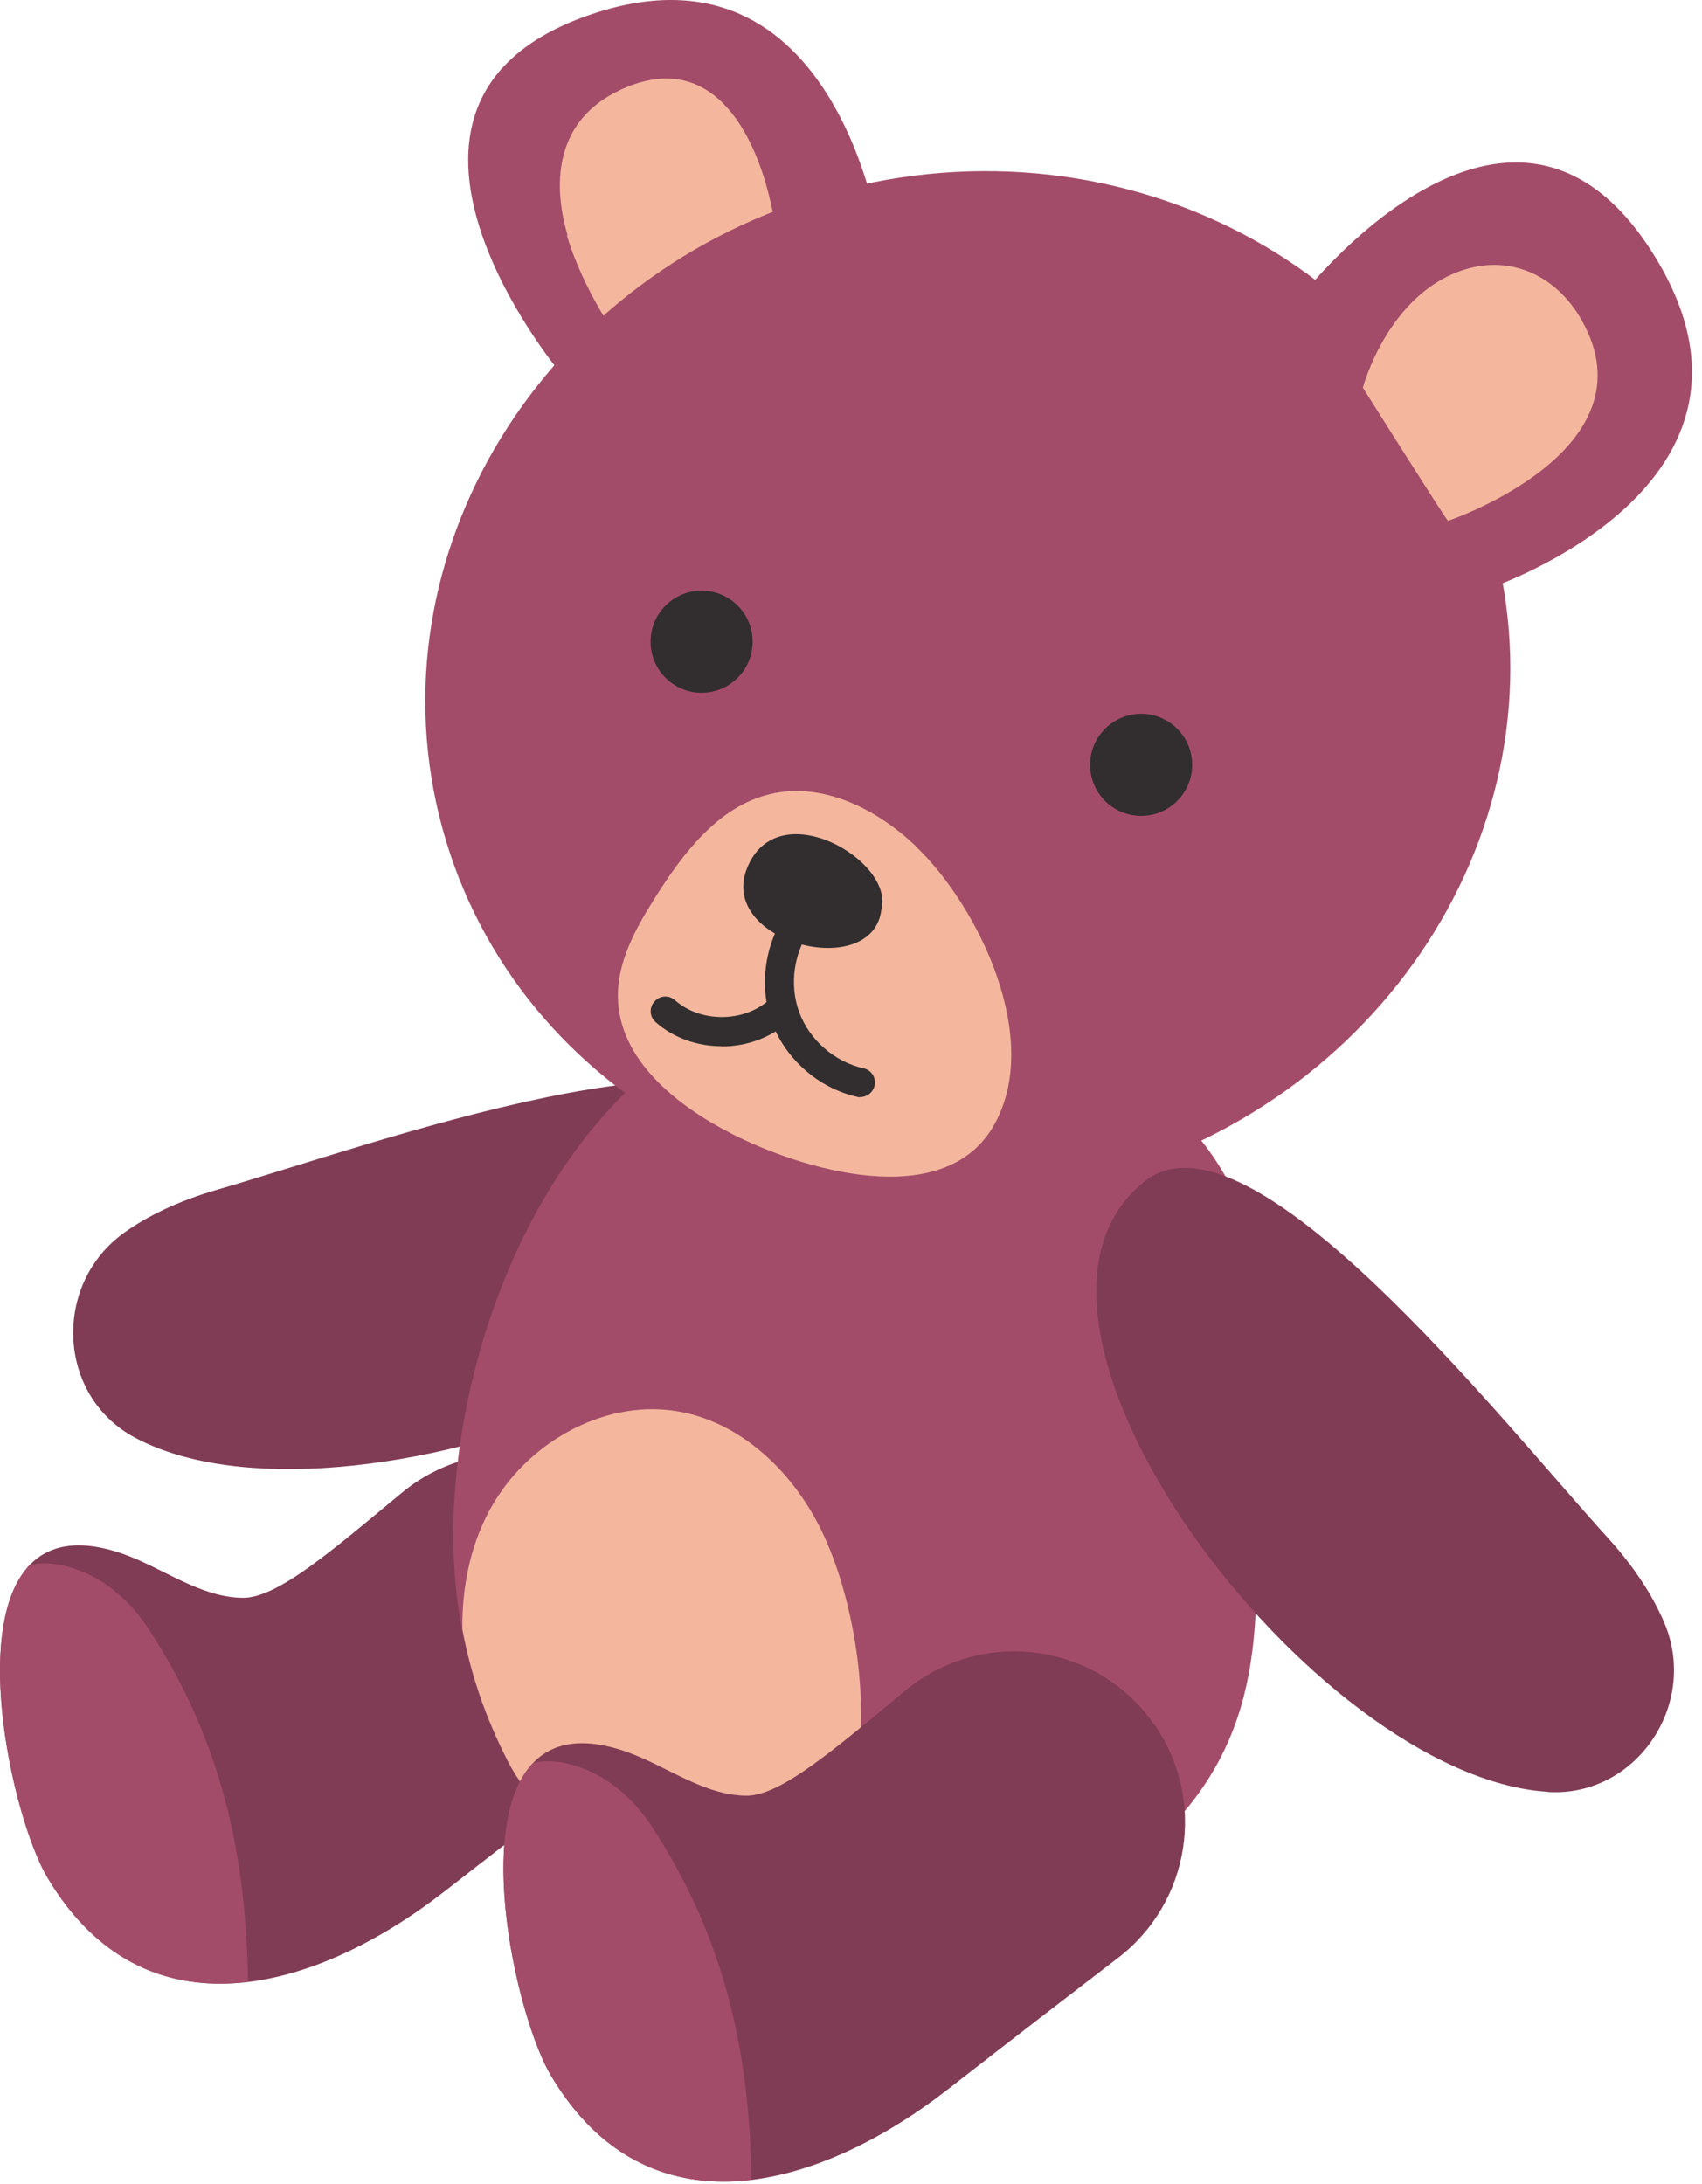
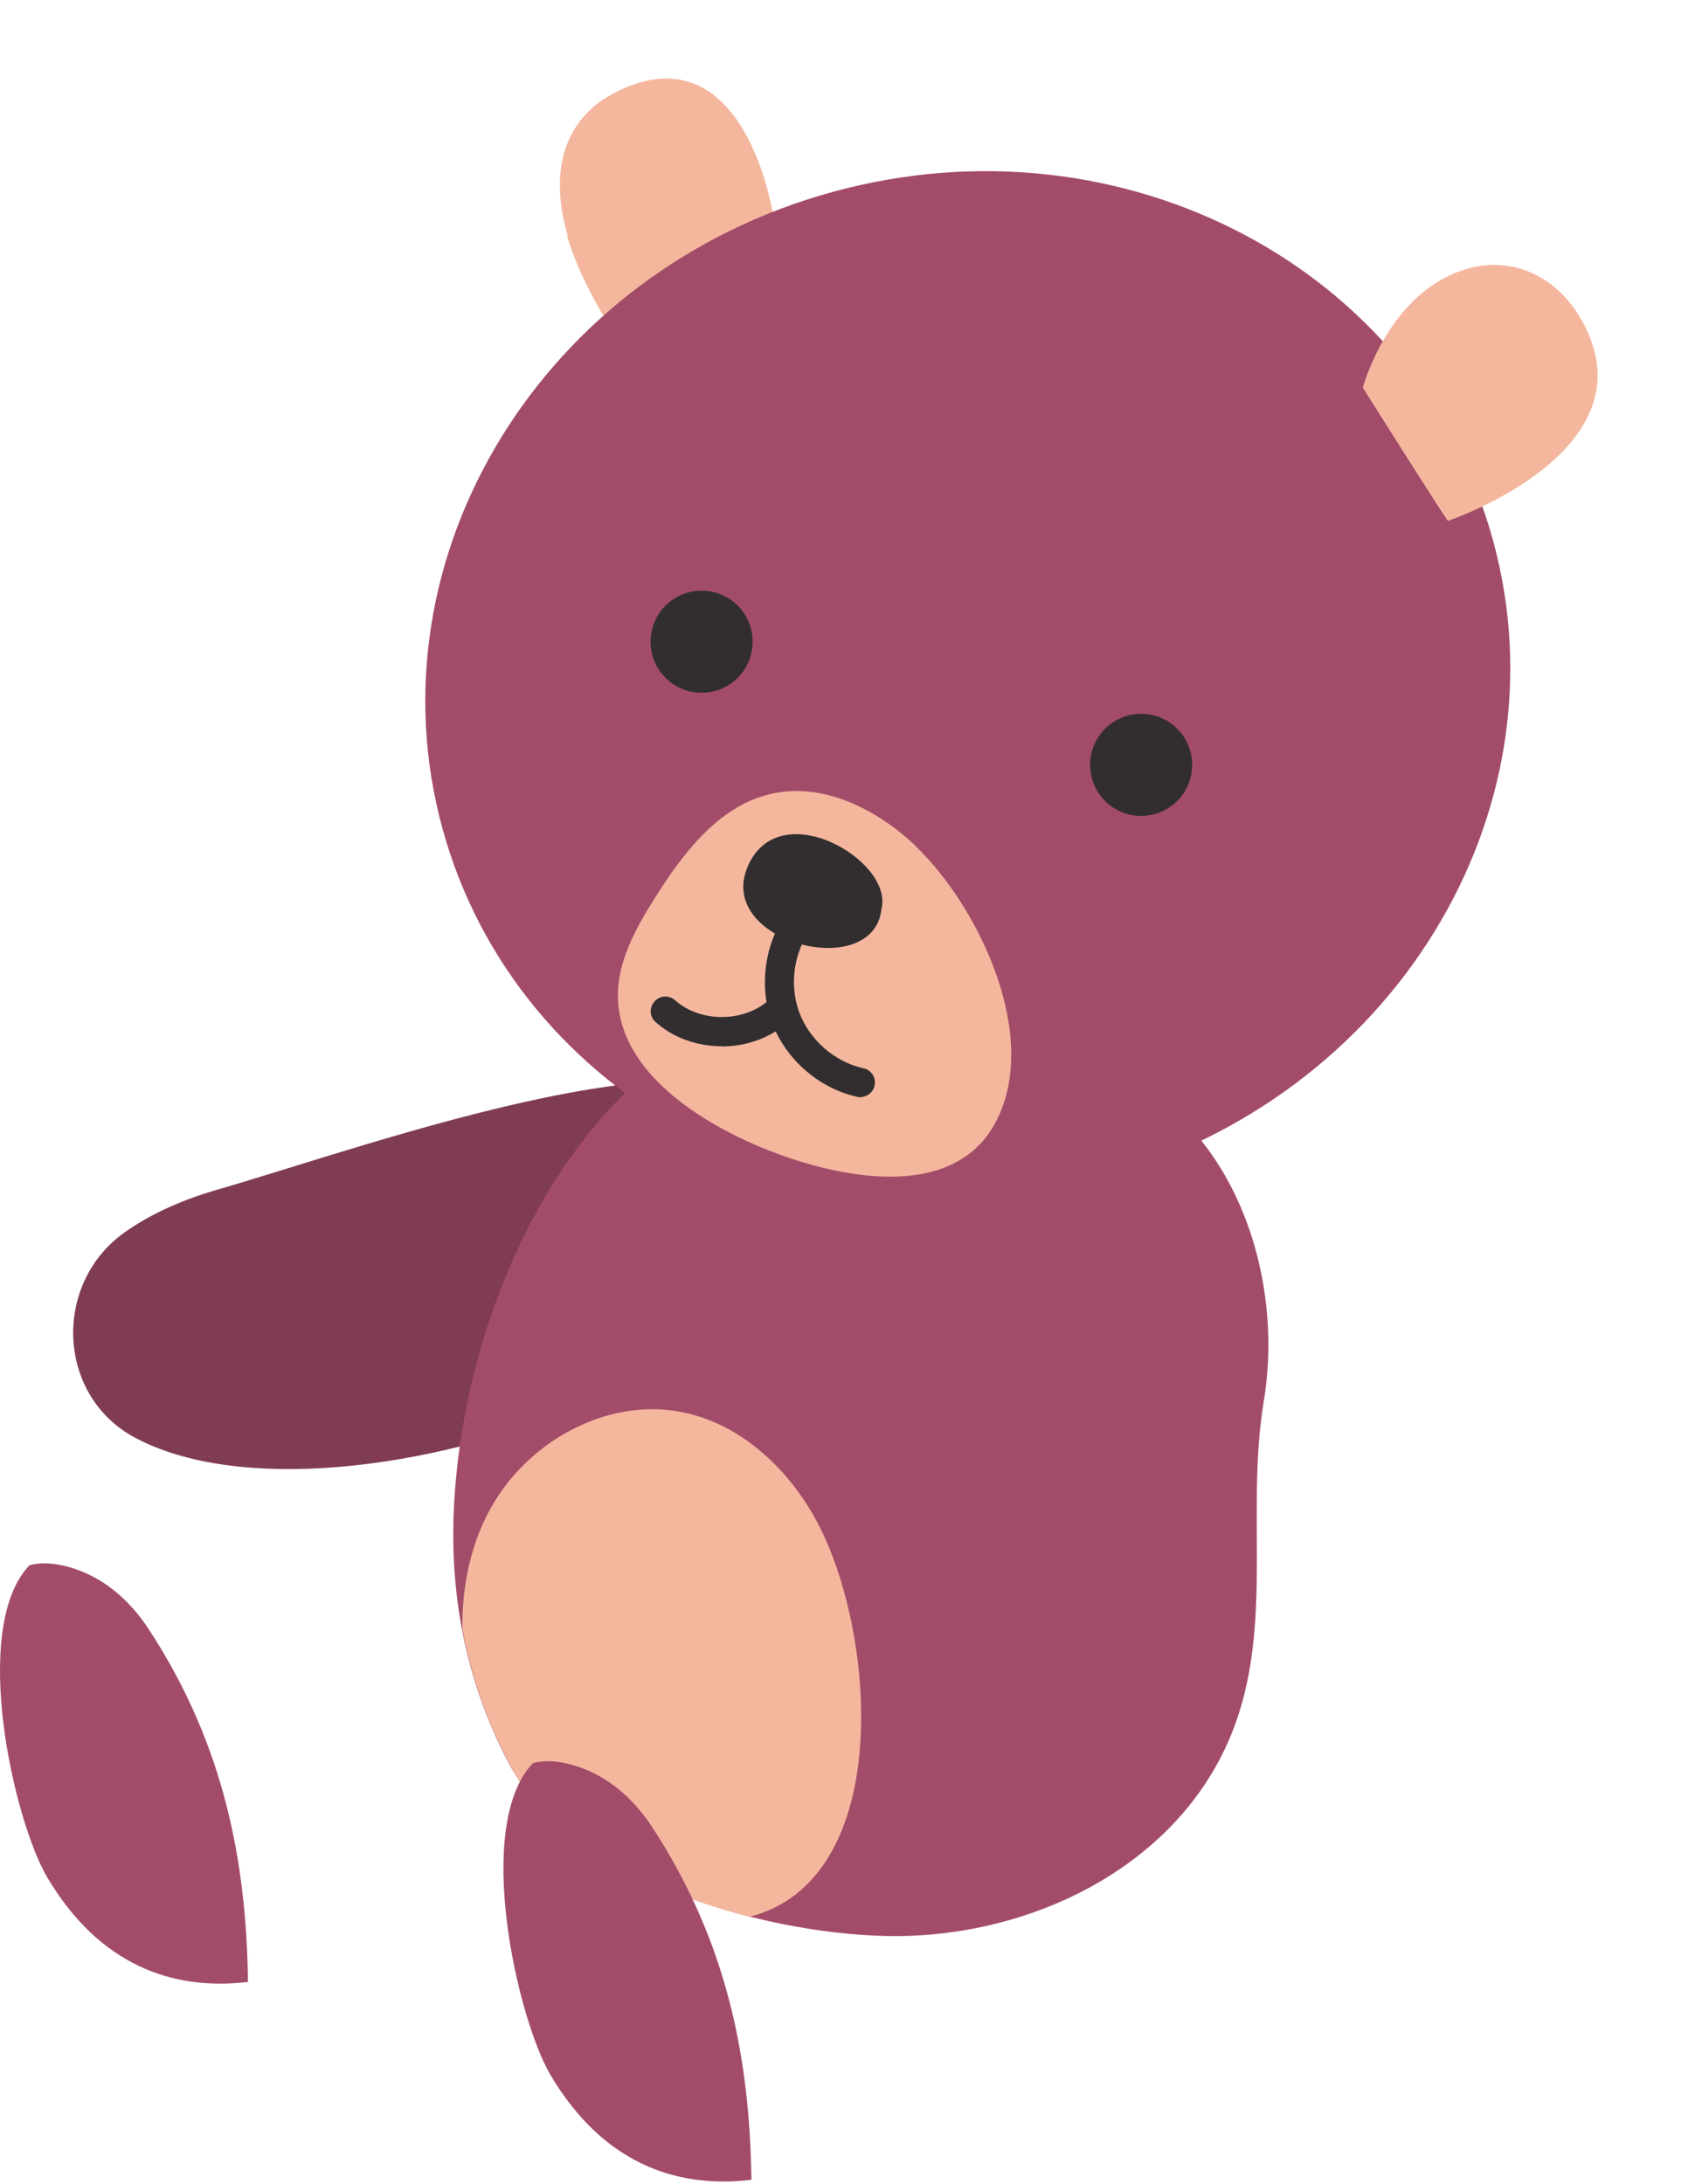
<svg xmlns="http://www.w3.org/2000/svg" width="138" height="177" viewBox="0 0 138 177" fill="none">
-   <path d="M52.782 123.769C48.164 117.098 38.828 115.824 32.572 121.005C26.861 125.739 22.491 129.529 19.694 129.513C16.218 129.48 13.255 127.113 9.977 125.954C-4.837 120.773 0.261 146.098 3.837 152.157C11.666 165.415 25.586 161.442 36.014 153.332C41.113 149.359 45.714 145.817 49.836 142.655C55.712 138.153 57.003 129.844 52.799 123.769H52.782Z" fill="#803C54" />
  <path d="M2.413 126.864C3.687 126.516 5.293 126.814 6.799 127.443C8.984 128.37 10.755 130.059 12.063 132.061C18.287 141.579 19.975 151.146 20.107 160.648C13.917 161.392 8.008 159.224 3.82 152.156C1.122 147.571 -2.454 131.946 2.396 126.864H2.413Z" fill="#A34C69" />
  <path d="M10.921 116.518C4.598 113.125 4.25 104.055 10.093 99.9C11.931 98.592 14.38 97.367 17.641 96.424C30.171 92.815 60.346 81.742 64.733 91.557C72.579 109.103 27.738 125.556 10.921 116.518Z" fill="#803C54" />
  <path d="M84.612 83.348C87.592 84.738 90.654 86.608 93.832 88.975C101.165 94.471 103.912 104.915 102.472 113.556C100.834 123.371 103.78 133.468 98.831 142.721C93.782 152.189 82.494 157.188 71.751 156.923C61.555 156.675 46.012 152.239 41.096 142.638C37.537 135.67 36.279 128.403 36.908 120.591C38.117 105.263 46.244 87.155 61.654 81.543C69.235 78.779 77.412 79.954 84.596 83.331L84.612 83.348Z" fill="#A34C69" />
  <path d="M41.129 142.655C39.358 139.195 38.166 135.669 37.488 132.045C37.455 128.353 38.249 124.795 40.037 121.815C43.116 116.667 49.339 113.307 55.232 114.449C60.363 115.442 64.468 119.547 66.703 124.265C71.156 133.667 72.149 152.454 60.777 155.367C52.666 153.298 44.456 149.176 41.129 142.671V142.655Z" fill="#F4B79E" />
-   <path d="M125.514 145.253C132.664 145.683 137.746 138.152 134.949 131.548C134.071 129.479 132.631 127.145 130.347 124.629C121.574 114.979 101.248 89.074 92.823 95.745C78.505 107.083 106.445 144.094 125.514 145.237V145.253Z" fill="#803C54" />
-   <path d="M93.6 139.808C88.982 133.137 79.647 131.863 73.39 137.044C67.679 141.778 63.309 145.568 60.512 145.552C57.036 145.518 54.073 143.151 50.796 141.993C35.981 136.812 41.079 162.137 44.655 168.195C52.484 181.454 66.405 177.481 76.833 169.37C81.931 165.398 86.532 161.856 90.654 158.694C96.53 154.192 97.821 145.883 93.617 139.808H93.6Z" fill="#803C54" />
  <path d="M43.231 142.904C44.506 142.556 46.111 142.854 47.618 143.483C49.803 144.41 51.574 146.098 52.882 148.101C59.105 157.619 60.794 167.186 60.926 176.687C54.735 177.432 48.826 175.264 44.638 168.196C41.94 163.611 38.365 147.985 43.215 142.904H43.231Z" fill="#A34C69" />
-   <path d="M47.551 1.297C68.126 -6.019 71.486 20.001 71.486 20.001L45.35 30.115C45.35 30.115 27.341 8.481 47.551 1.297Z" fill="#A34C69" />
  <path d="M50.183 7.339C57.549 3.83 61.224 10.484 62.565 16.774C63.012 18.826 63.326 20.266 63.127 21.359C62.896 22.683 61.886 23.527 59.403 24.421C58.907 24.603 50.299 27.698 50.266 27.649C50.266 27.649 47.303 23.626 45.946 19.025L46.045 19.157C44.638 14.44 45.3 9.673 50.167 7.355L50.183 7.339Z" fill="#F4B79E" />
  <path d="M35.869 67.133C29.841 45.069 44.028 21.972 67.556 15.544C91.083 9.116 115.043 21.792 121.07 43.856C127.098 65.92 112.912 89.017 89.384 95.444C65.856 101.872 41.897 89.196 35.869 67.133Z" fill="#A34C69" />
  <path d="M92.525 66.133C90.239 66.133 88.386 64.281 88.386 61.995C88.386 59.71 90.239 57.857 92.525 57.857C94.81 57.857 96.663 59.71 96.663 61.995C96.663 64.281 94.81 66.133 92.525 66.133Z" fill="#322E2F" />
  <path d="M56.887 56.152C54.602 56.152 52.749 54.299 52.749 52.014C52.749 49.728 54.602 47.876 56.887 47.876C59.172 47.876 61.025 49.728 61.025 52.014C61.025 54.299 59.172 56.152 56.887 56.152Z" fill="#322E2F" />
  <path d="M74.234 68.567C71.073 65.554 66.637 63.336 62.399 64.379C58.228 65.388 55.381 69.162 53.097 72.787C51.541 75.254 50.035 77.968 50.101 80.882C50.217 85.913 54.835 89.605 59.337 91.905C64.899 94.752 76.552 98.361 80.607 91.177C84.546 84.192 79.349 73.466 74.234 68.583V68.567Z" fill="#F4B79E" />
  <path d="M60.578 70.354C63.045 64.23 72.48 69.742 71.47 73.665C70.857 79.624 58.129 76.429 60.578 70.354Z" fill="#322E2F" />
  <path d="M69.765 88.942C69.682 88.942 69.599 88.942 69.517 88.909C66.405 88.231 63.69 85.847 62.581 82.868C61.489 79.872 62.018 76.313 63.938 73.764C64.336 73.251 65.081 73.135 65.594 73.532C66.107 73.929 66.223 74.674 65.825 75.187C64.369 77.091 63.971 79.789 64.799 82.04C65.627 84.291 67.679 86.079 70.013 86.592C70.659 86.724 71.056 87.37 70.907 87.999C70.791 88.545 70.294 88.926 69.748 88.926L69.765 88.942Z" fill="#322E2F" />
  <path d="M58.509 84.804C56.573 84.804 54.636 84.158 53.163 82.851C52.666 82.42 52.617 81.675 53.064 81.179C53.494 80.682 54.239 80.633 54.735 81.079C56.821 82.917 60.347 82.884 62.399 81.013C62.879 80.583 63.641 80.616 64.071 81.096C64.518 81.576 64.468 82.321 63.988 82.768C62.482 84.142 60.496 84.82 58.526 84.82L58.509 84.804Z" fill="#322E2F" />
-   <path d="M134.005 20.515C145.906 39.368 120.564 47.76 120.564 47.76L105.336 24.222C105.336 24.222 122.352 2.042 134.005 20.515Z" fill="#A34C69" />
  <path d="M117.42 42.214C117.42 42.214 134.27 36.537 128.228 25.927C126.242 22.418 122.634 20.68 118.843 21.822C112.537 23.725 110.501 31.422 110.501 31.422C110.501 31.422 117.32 42.248 117.403 42.214H117.42Z" fill="#F4B79E" />
</svg>